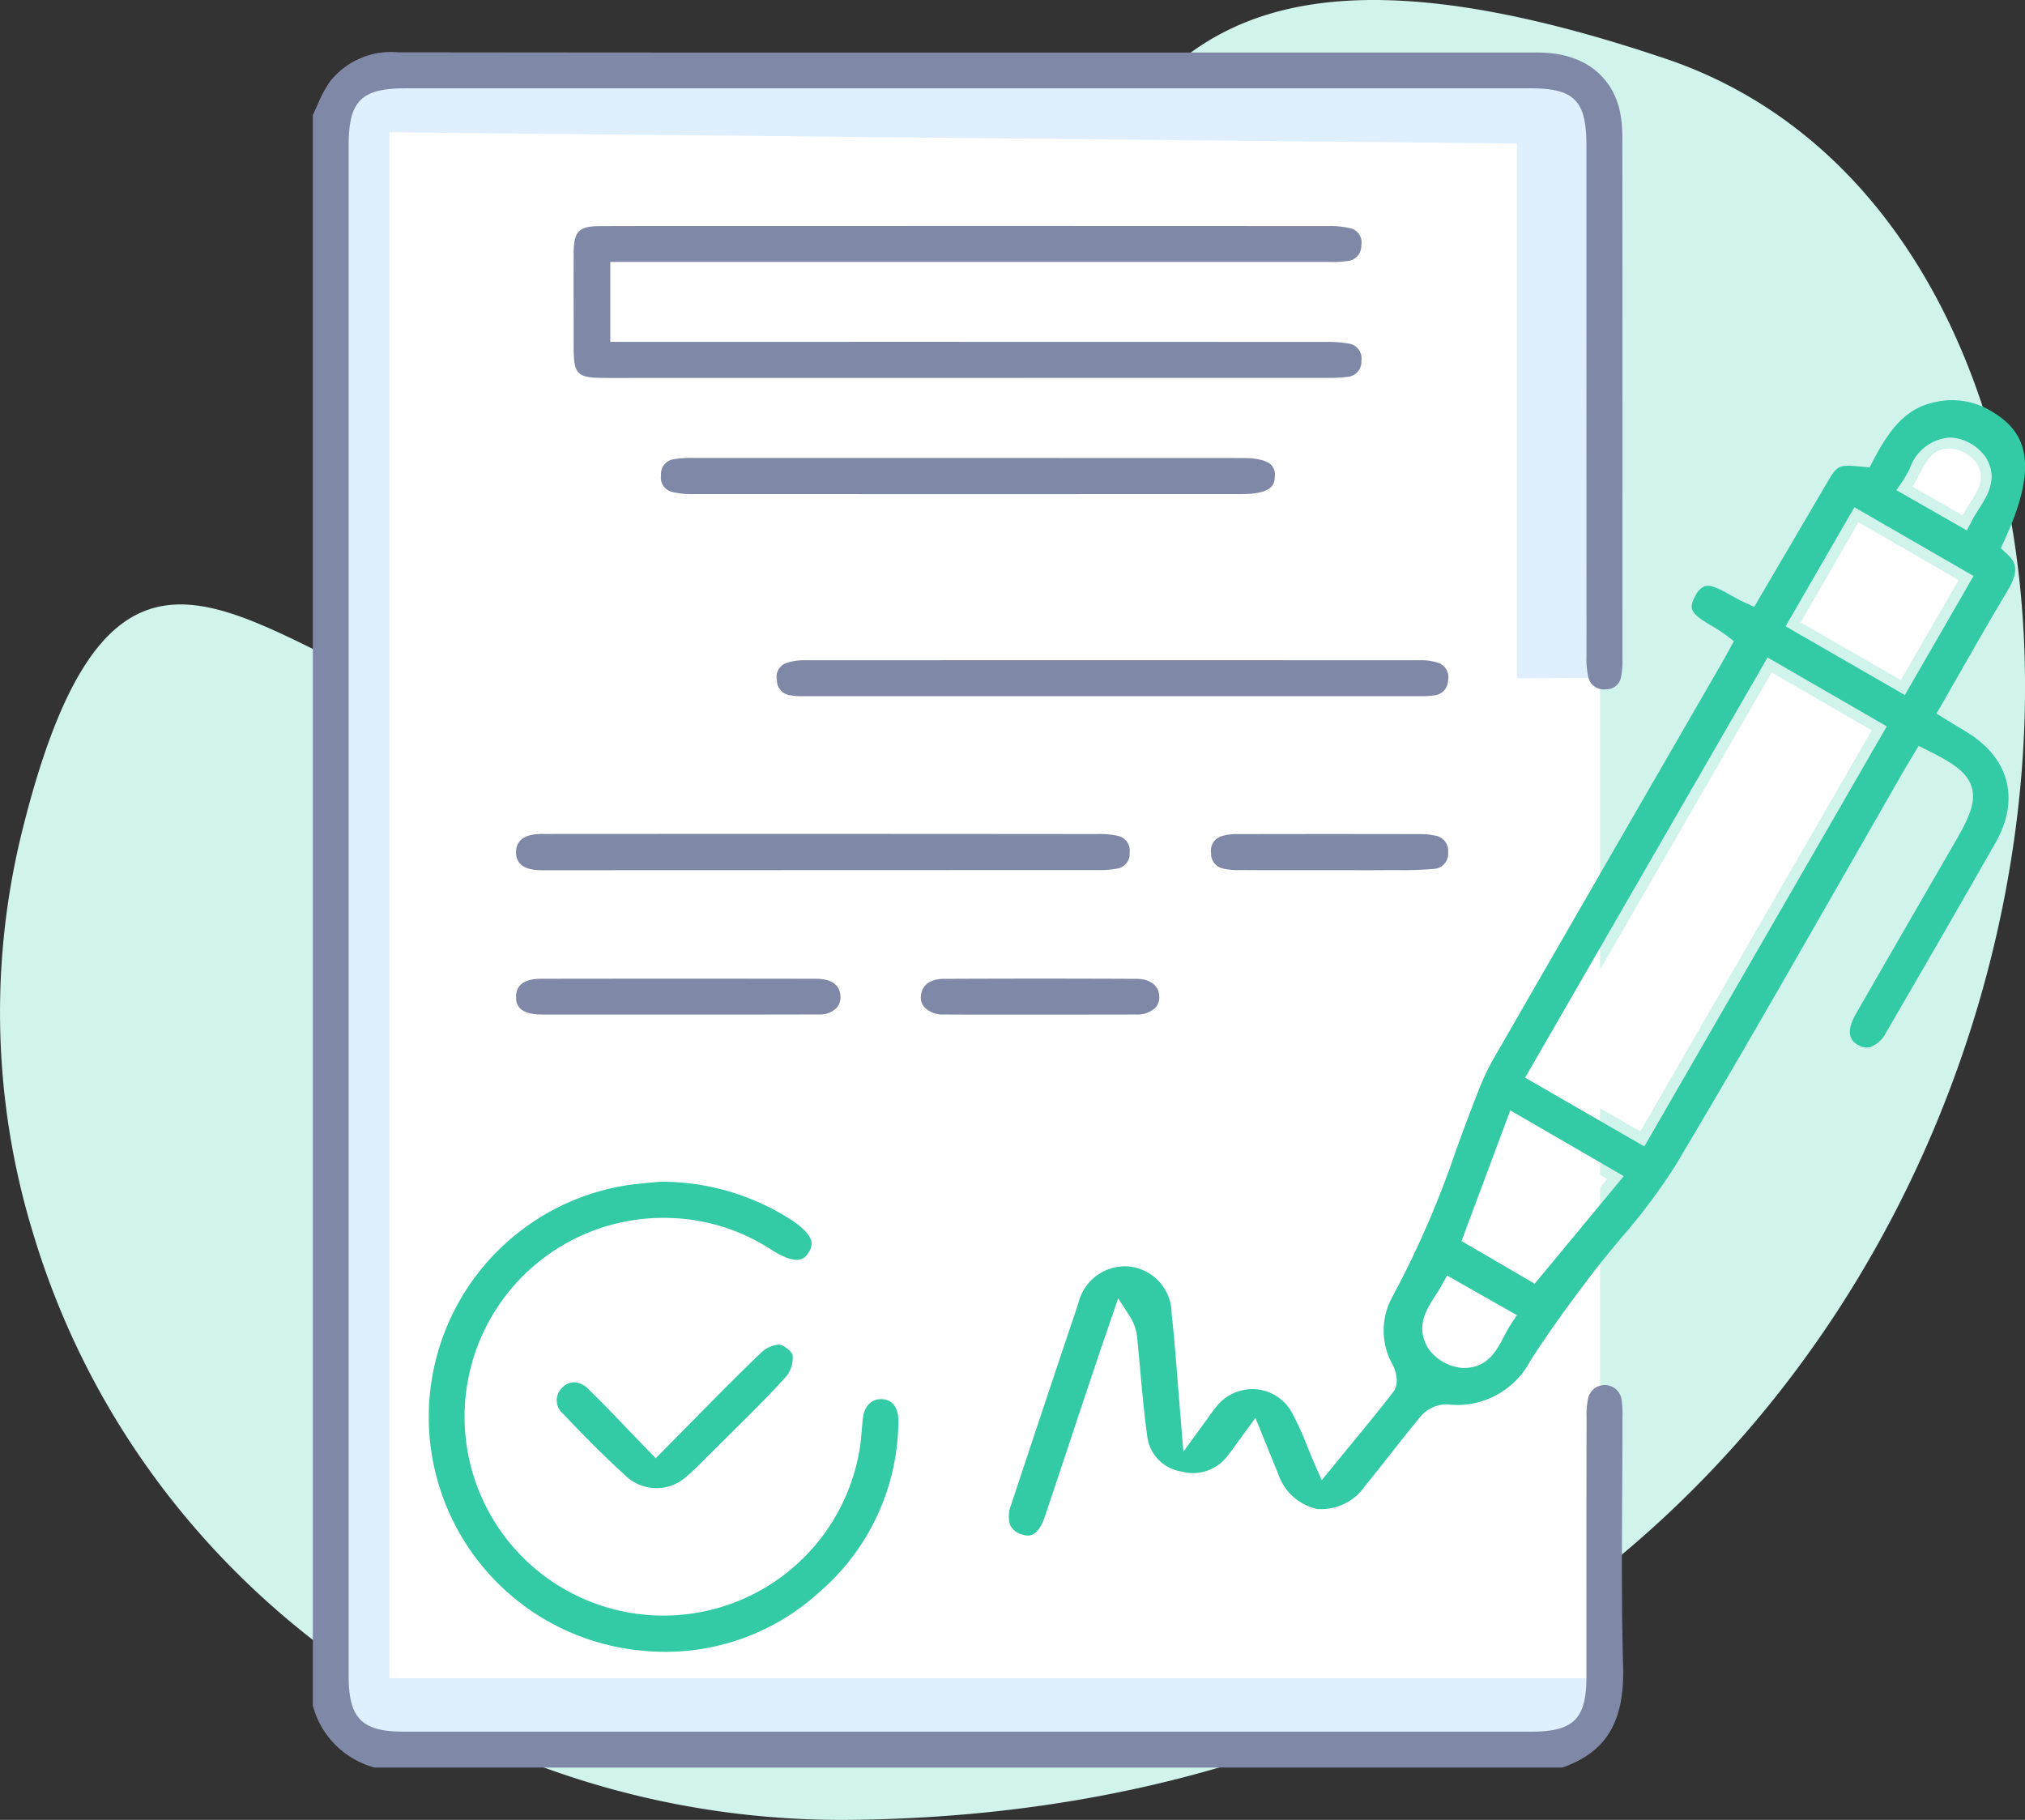
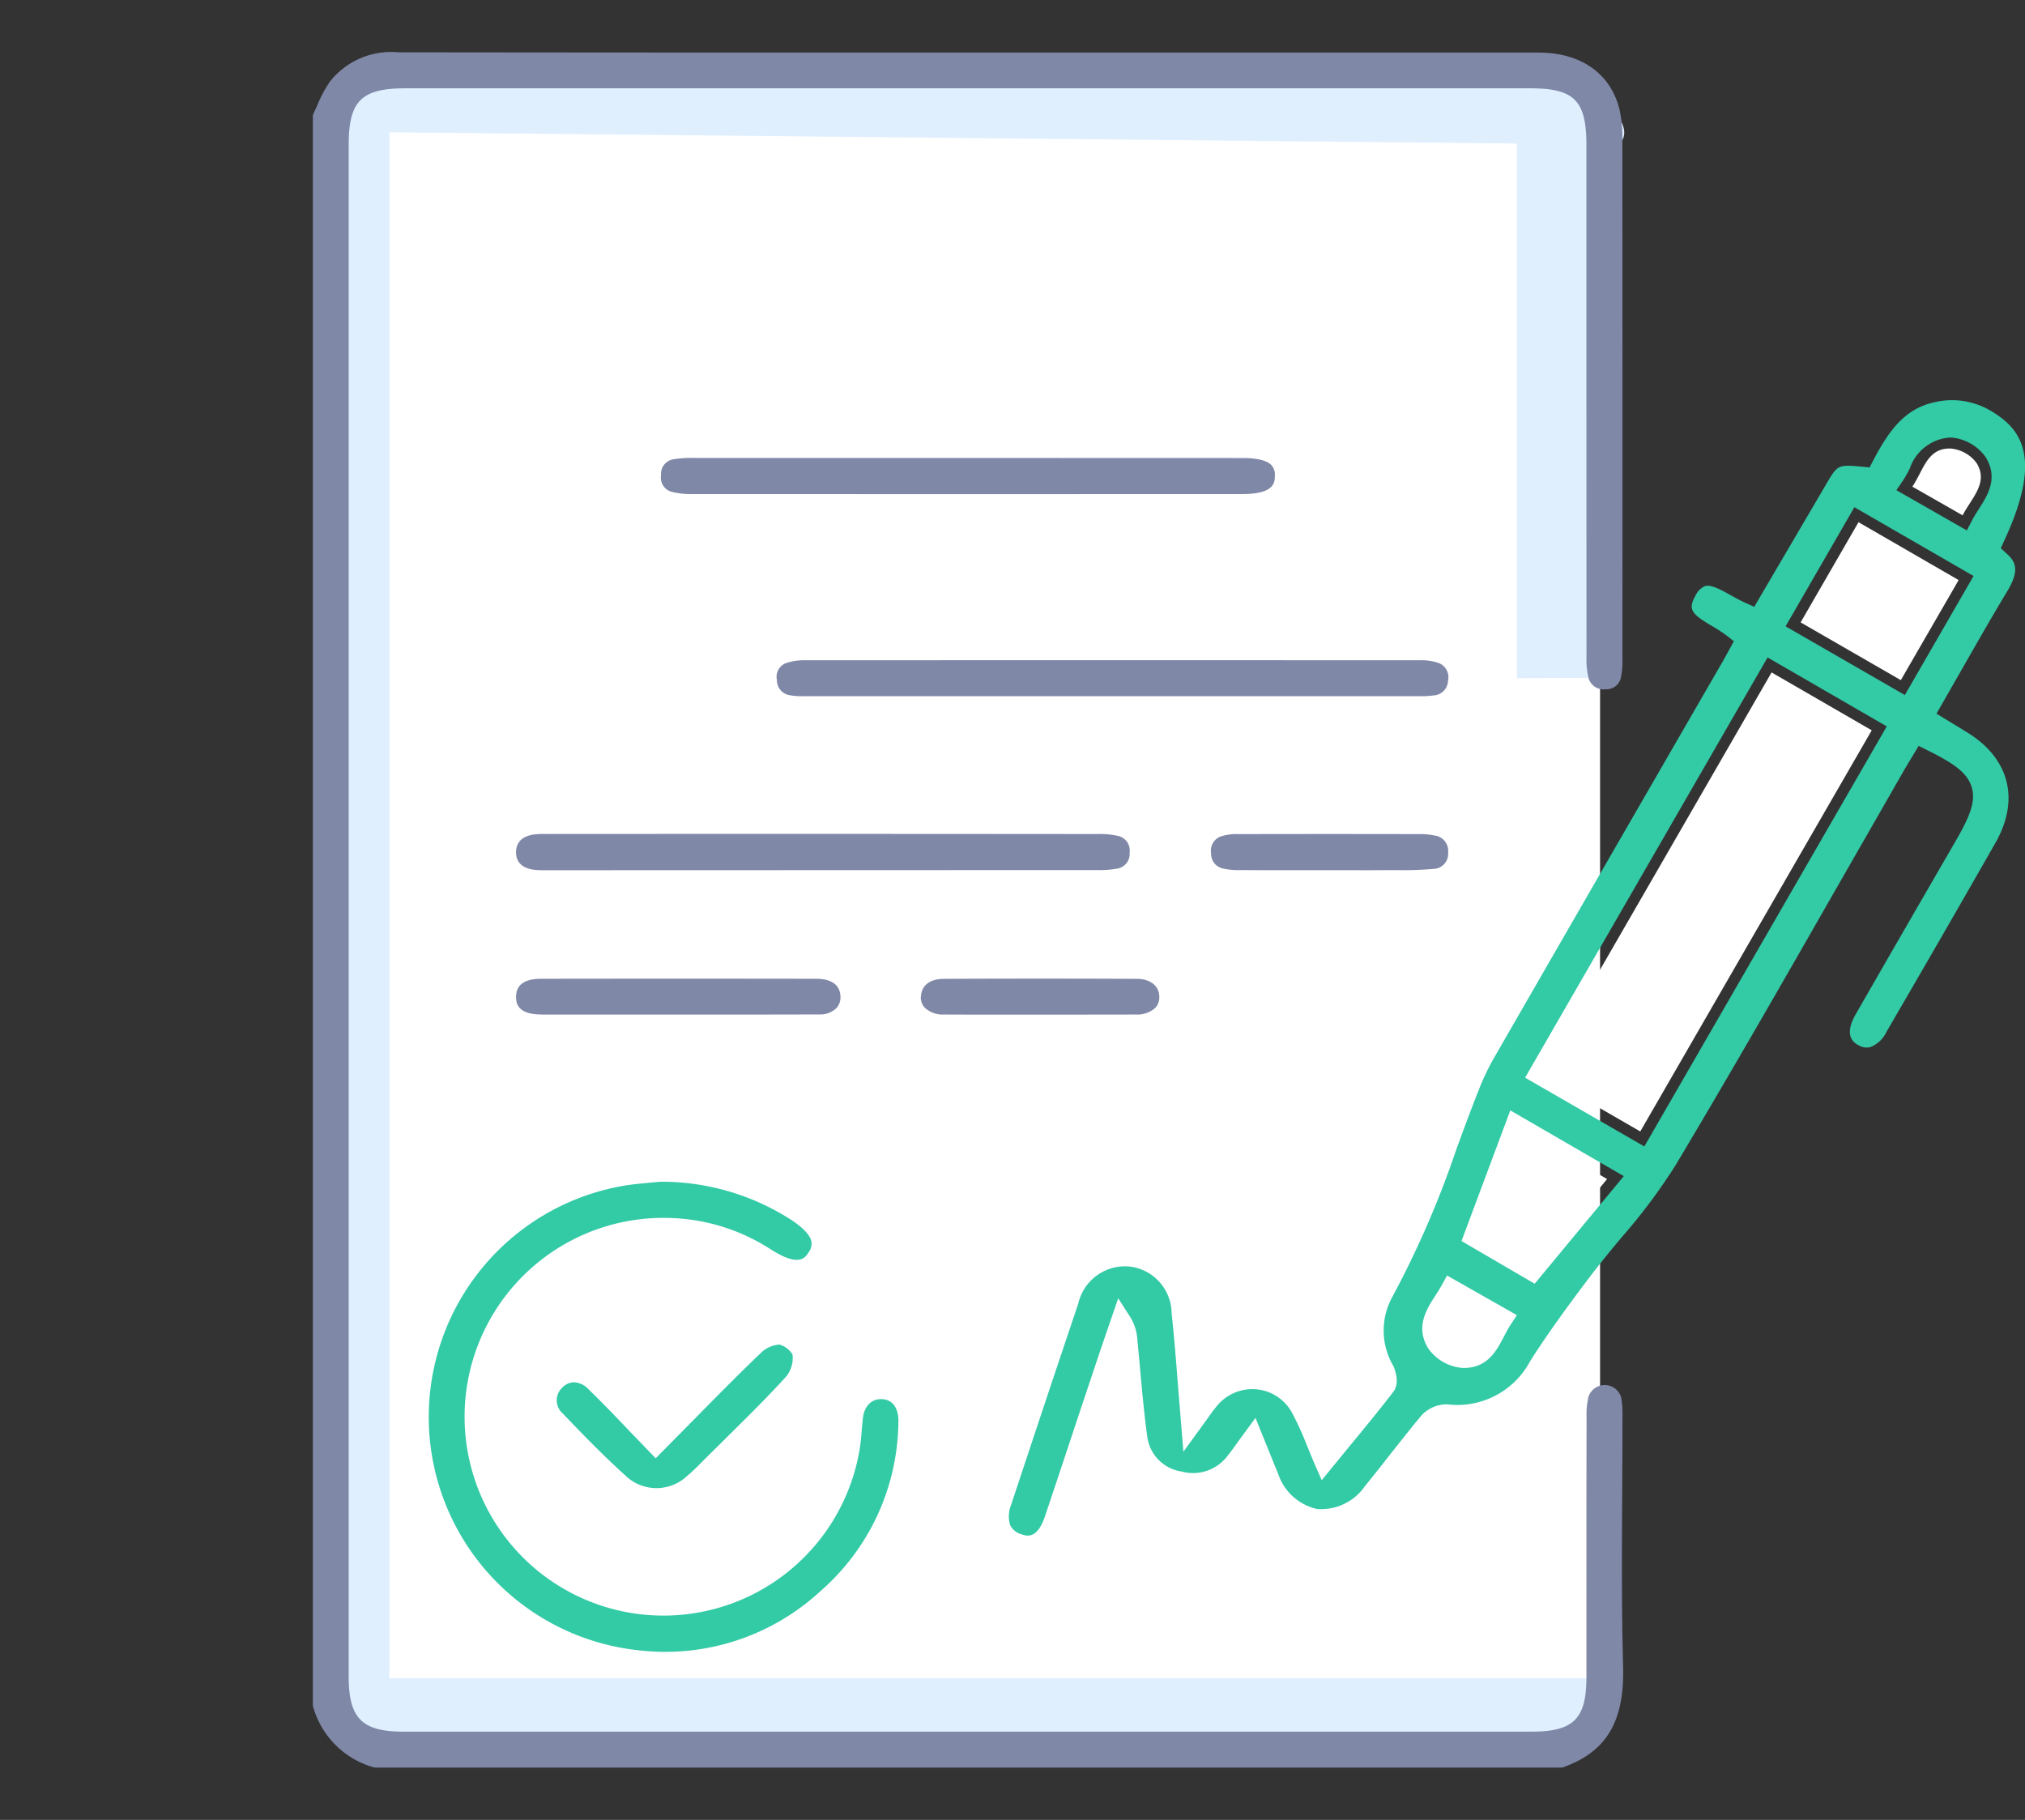
<svg xmlns="http://www.w3.org/2000/svg" width="150.118" height="134.918" viewBox="0 0 150.118 134.918">
  <rect x="0" y="0" width="150.118" height="134.918" fill="#333333" stroke="none" />
  <defs>
    <clipPath id="clip-path">
      <rect id="Rectangle_11388" data-name="Rectangle 11388" width="150.118" height="134.918" fill="none" />
    </clipPath>
    <clipPath id="clip-path-2">
      <rect id="Rectangle_15864" data-name="Rectangle 15864" width="126.926" height="127.163" fill="none" />
    </clipPath>
  </defs>
  <g id="Group_60308" data-name="Group 60308" transform="translate(-95.94 -4219.244)">
    <g id="Group_27852" data-name="Group 27852" transform="translate(95.94 4219.244)">
      <g id="Group_27851" data-name="Group 27851" clip-path="url(#clip-path)">
-         <path id="Path_14655" data-name="Path 14655" d="M63.029,134.915c-27.621.279-52.682-17.079-60.594-43.544a55.906,55.906,0,0,1-.693-30.154c10.417-41.234,27.572,11.5,59.9-14.541,23.438-18.88,9.2-60.113,61.85-42.318,47.682,16.117,33.56,129.608-60.459,130.557" transform="translate(0 0)" fill="#d0f3eb" />
-       </g>
+         </g>
    </g>
    <g id="Group_41945" data-name="Group 41945" transform="translate(119.132 4223.113)">
      <rect id="Rectangle_15863" data-name="Rectangle 15863" width="93.175" height="122.834" transform="translate(2.249 2.629)" fill="#fff" />
      <g id="Group_41944" data-name="Group 41944" transform="translate(0 0.007)">
        <g id="Group_41943" data-name="Group 41943" clip-path="url(#clip-path-2)">
          <path id="Path_44989" data-name="Path 44989" d="M93.438,45.682l-5.308.026V6.069L4.554,5.236V119.841H94.816s-.1,4.981-3.062,5.3-87.2,0-87.2,0S.5,125.266.5,119.051V4.769A4.364,4.364,0,0,1,4.4.621c3.889-.677,87.2,0,87.2,0s5.435,3.273,4.346,5.188-2.508,39.873-2.508,39.873" transform="translate(1.127 0.695)" fill="#e0effe" />
          <path id="Path_44990" data-name="Path 44990" d="M97.132,119.642c-.117-4.223-.091-8.516-.068-12.668.01-1.9.023-3.808.019-5.713A7.6,7.6,0,0,0,97,99.8a1.266,1.266,0,0,0-2.437-.094,5.916,5.916,0,0,0-.139,1.53q-.015,6.416-.01,12.823v6.413c0,3.1-.953,4.051-4.07,4.051H6.711c-3.069,0-4.054-.992-4.054-4.09V6.881c0-3.25.946-4.187,4.216-4.187H90.249c3.27,0,4.164.907,4.164,4.223v7.57q0,15.137.006,30.281a6.287,6.287,0,0,0,.146,1.633,1.161,1.161,0,0,0,1.28.843,1.087,1.087,0,0,0,1.137-.93,5.674,5.674,0,0,0,.1-1.3q.01-19.245-.006-38.479a9.539,9.539,0,0,0-.214-2.291c-.677-2.67-2.868-4.2-6.018-4.2H34.555Q20.444.041,6.342.024H6.316A5.763,5.763,0,0,0,1.254,2.214a9.393,9.393,0,0,0-.92,1.727C.224,4.188.11,4.434,0,4.68V122.595a6.477,6.477,0,0,0,4.586,4.592H92.621c3.283-1.15,4.631-3.409,4.511-7.544" transform="translate(0 -0.023)" fill="#8088a8" />
          <path id="Path_44991" data-name="Path 44991" d="M78.885,55.771a1.128,1.128,0,0,0,.881.159,2.18,2.18,0,0,0,1.2-1.112l1.325-2.281Q85.7,46.67,89.058,40.783c1.85-3.25,1.018-6.339-2.223-8.264l-2.149-1.312L86.55,27.95c1.134-1.983,2.239-3.921,3.39-5.833.891-1.484.658-2.139-.045-2.768l-.444-.405L89.7,18.4c2.917-6.258,1.235-8.341-1.021-9.66a5.609,5.609,0,0,0-4.041-.642c-2.217.447-3.422,2-4.66,4.372l-.25.483L79.19,12.9c-1.841-.165-1.828-.162-2.735,1.387l-5.279,9-.668-.3c-.347-.156-.706-.356-1.063-.554-.716-.405-1.455-.807-1.912-.687a1.406,1.406,0,0,0-.726.739c-.567,1.008-.253,1.342,1.222,2.217a10.975,10.975,0,0,1,1.089.706l.548.428-.47.859c-.178.321-.334.616-.506.9l-4.9,8.484q-6,10.388-11.984,20.786a17.934,17.934,0,0,0-1.066,2.275c-.583,1.462-1.128,2.943-1.666,4.42a71.3,71.3,0,0,1-4.761,10.95,5.164,5.164,0,0,0,.1,5.042c.023.049.574,1.212,0,1.941-1.112,1.445-2.272,2.852-3.467,4.3l-1.834,2.243-.535-1.222c-.2-.46-.376-.907-.554-1.335a22.257,22.257,0,0,0-1.1-2.421,3.347,3.347,0,0,0-2.638-1.76,3.4,3.4,0,0,0-3,1.306c-.23.275-.431.561-.677.911l-1.75,2.408-.386-4.705c-.146-1.9-.288-3.72-.486-5.529a3.529,3.529,0,0,0-3.049-3.487,3.785,3.785,0,0,0-.428-.023,3.557,3.557,0,0,0-3.445,2.761Q18.559,82.383,16.1,89.824a2.291,2.291,0,0,0-.094,1.52,1.328,1.328,0,0,0,.891.713c.344.12,1.131.36,1.7-1.348q1.254-3.738,2.489-7.476L22.369,79.4c.272-.823.554-1.64.836-2.466l.82-2.385.911,1.419a3.594,3.594,0,0,1,.512,1.7c.075.742.143,1.491.211,2.243.149,1.656.3,3.312.531,4.958a3,3,0,0,0,2.531,2.521,3.2,3.2,0,0,0,3.445-1.209c.237-.292.457-.6.7-.943L34.2,83.417l.9,2.22c.275.677.522,1.3.778,1.909a3.939,3.939,0,0,0,2.9,2.625,3.955,3.955,0,0,0,3.542-1.7q.88-1.084,1.74-2.187c.8-1.014,1.6-2.032,2.424-3.024a2.558,2.558,0,0,1,1.925-.849,6.113,6.113,0,0,0,6.164-3.221c1.436-2.249,3.024-4.391,4.385-6.19.755-1,1.562-1.98,2.372-2.952a43.236,43.236,0,0,0,3.992-5.328c4.161-6.961,8.254-14.116,12.214-21.038q2.353-4.1,4.7-8.2c.175-.308.366-.616.567-.953l.561-.933.668.334c1.863.924,2.936,1.633,3.263,2.722.321,1.063-.146,2.178-1.112,3.866l-2.557,4.42q-2.46,4.258-4.913,8.526c-.946,1.649-.143,2.129.162,2.314m3.331-41.856a8.553,8.553,0,0,0,.5-.888,3.383,3.383,0,0,1,3.03-2.3,3.493,3.493,0,0,1,2.589,1.445c.972,1.565.152,2.845-.509,3.873-.169.269-.344.538-.489.82l-.389.752-5.224-2.985Zm-29.1,62.6c-.172.266-.321.554-.467.83-.548,1.056-1.222,2.362-2.988,2.362h-.068A3.429,3.429,0,0,1,47,78.252c-.959-1.585-.123-2.887.551-3.924.156-.243.314-.489.454-.742l.4-.726L53.582,75.8ZM54.9,73.468l-5.425-3.163,3.617-9.686,8.413,4.874Zm8.128-10.176-8.837-5.1L72.164,27.04,81,32.15ZM82.34,29.827,73.5,24.732l5.1-8.831,8.834,5.1Z" transform="translate(35.678 17.824)" fill="#33caa6" />
-           <path id="Path_44992" data-name="Path 44992" d="M61.932,15.242a9.452,9.452,0,0,0,1.387-.075A1.112,1.112,0,0,0,64.366,14l0-.039a1.1,1.1,0,0,0-.917-1.257l-.045-.006a8.4,8.4,0,0,0-1.585-.12q-21.724-.01-43.444-.006H8.688V6.648H62.055a7.051,7.051,0,0,0,1.28-.068,1.116,1.116,0,0,0,1.024-1.15,1.076,1.076,0,0,0-.82-1.28A6.453,6.453,0,0,0,61.9,3.987q-17.495-.01-34.986-.006H14.295q-3.169,0-6.335.01c-1.607,0-1.983.382-1.99,2.006s-.006,3.231,0,4.848v1.941c0,2.278.191,2.463,2.521,2.463Z" transform="translate(13.364 8.895)" fill="#8088a8" />
          <path id="Path_44993" data-name="Path 44993" d="M37.471,43.575c-.006-.58-.175-1.562-1.235-1.614-.778-.016-1.309.512-1.41,1.474l-.071.778c-.042.506-.081,1.014-.169,1.517A14.743,14.743,0,1,1,20.7,28.538a14.472,14.472,0,0,1,7.262,2.294c2.123,1.368,2.589.658,2.832.272a1.077,1.077,0,0,0,.224-.836c-.071-.334-.4-.891-1.575-1.646a17.769,17.769,0,0,0-9.618-2.777l-.4.036c-.509.045-1.222.11-1.928.2a17.393,17.393,0,0,0,.859,34.516,16.937,16.937,0,0,0,13.3-4.372,16.831,16.831,0,0,0,5.81-12.648" transform="translate(5.941 57.887)" fill="#33caa6" />
          <path id="Path_44994" data-name="Path 44994" d="M59.385,16.516a1.122,1.122,0,0,0,1-1.1,1.126,1.126,0,0,0-.791-1.329,4.036,4.036,0,0,0-1.319-.172q-22.749-.01-45.489,0a4.269,4.269,0,0,0-1.429.194,1.083,1.083,0,0,0-.723,1.27A1.116,1.116,0,0,0,11.6,16.51a5.1,5.1,0,0,0,1.066.068h45.6a6.1,6.1,0,0,0,1.112-.065" transform="translate(23.77 31.157)" fill="#8088a8" />
          <path id="Path_44995" data-name="Path 44995" d="M49.171,20.466a1.094,1.094,0,0,0,.962-1.189,1.1,1.1,0,0,0-.888-1.244,5.912,5.912,0,0,0-1.53-.133q-20.29-.019-40.573-.006H6.657a4.554,4.554,0,0,0-.557.023c-.959.1-1.445.554-1.452,1.332,0,.972.787,1.251,1.445,1.309.3.029.6.023.9.023h.275l40.453-.013a6.954,6.954,0,0,0,1.445-.1" transform="translate(10.415 40.057)" fill="#8088a8" />
          <path id="Path_44996" data-name="Path 44996" d="M25.585,9.289H10.416a8.272,8.272,0,0,0-1.471.091,1.1,1.1,0,0,0-.969,1.193,1.09,1.09,0,0,0,.872,1.248,6.065,6.065,0,0,0,1.53.146q20.348.01,40.7,0c2.385,0,2.395-.872,2.4-1.335a1.043,1.043,0,0,0-.262-.82c-.233-.237-.787-.515-2.1-.515Z" transform="translate(17.836 20.784)" fill="#8088a8" />
          <path id="Path_44997" data-name="Path 44997" d="M6.516,23.861H19.588q3.762,0,7.538-.01a1.713,1.713,0,0,0,1.28-.48,1.2,1.2,0,0,0,.285-.937c-.087-1.014-1.031-1.228-1.805-1.228q-10.184-.015-20.364,0c-1.241,0-1.87.444-1.873,1.332,0,.36,0,1.312,1.867,1.316" transform="translate(10.417 47.479)" fill="#8088a8" />
          <path id="Path_44998" data-name="Path 44998" d="M10.716,39.324a3.315,3.315,0,0,0,4.54-.023c.437-.363.833-.771,1.231-1.173l1.88-1.863c1.419-1.406,2.894-2.855,4.248-4.355a2.2,2.2,0,0,0,.444-1.607,1.685,1.685,0,0,0-.966-.732,2.148,2.148,0,0,0-1.4.638c-1.756,1.679-3.461,3.416-5.25,5.234L12.916,38l-1.967-2.042c-1.014-1.063-1.987-2.08-3-3.062a1.588,1.588,0,0,0-1.089-.531,1.232,1.232,0,0,0-.888.415A1.286,1.286,0,0,0,5.942,34.6a.929.929,0,0,0,.1.094c1.368,1.436,2.978,3.1,4.679,4.631" transform="translate(12.5 66.234)" fill="#33caa6" />
          <path id="Path_44999" data-name="Path 44999" d="M20.563,19.271a1.11,1.11,0,0,0,.888,1.18,4.972,4.972,0,0,0,1.277.113c1.6.013,3.208.01,4.806.01h3.059c1.014,0,2.029.006,3.046-.006H34.4a25.6,25.6,0,0,0,2.667-.091,1.111,1.111,0,0,0,1.066-1.154l0-.062A1.147,1.147,0,0,0,37.106,18H37.1a4.709,4.709,0,0,0-.953-.1q-6.776-.015-13.556,0a3.822,3.822,0,0,0-1.212.139,1.124,1.124,0,0,0-.826,1.235" transform="translate(46.029 40.062)" fill="#8088a8" />
          <path id="Path_45000" data-name="Path 45000" d="M13.909,22.531a1.106,1.106,0,0,0,.311.839,1.966,1.966,0,0,0,1.426.489c1.643.01,3.292.006,4.945.006H24.8q2.513,0,5.033-.006a2.014,2.014,0,0,0,1.445-.48,1.143,1.143,0,0,0,.311-.843c-.01-.8-.664-1.319-1.666-1.322q-7.16-.034-14.307,0c-1.043,0-1.669.5-1.695,1.316" transform="translate(31.161 47.477)" fill="#8088a8" />
          <path id="Path_45001" data-name="Path 45001" d="M35.5,48.224c-2.5-1.445-4.89-2.819-7.428-4.287,5.717-9.91,11.41-19.778,17.162-29.743,2.482,1.436,4.89,2.823,7.424,4.291-5.726,9.923-11.4,19.765-17.159,29.739" transform="translate(62.906 31.781)" fill="#fff" />
          <path id="Path_45002" data-name="Path 45002" d="M45.749,15.048l-4.287,7.418-7.428-4.281c1.436-2.479,2.839-4.91,4.291-7.428,2.5,1.445,4.91,2.839,7.424,4.291" transform="translate(76.258 24.08)" fill="#fff" />
          <path id="Path_45003" data-name="Path 45003" d="M29.626,24.577l6.75,3.911c-1.9,2.291-3.707,4.479-5.554,6.7-1.429-.83-2.793-1.63-4.236-2.466,1.008-2.712,2-5.357,3.036-8.15" transform="translate(59.57 55.046)" fill="#fff" />
          <path id="Path_45004" data-name="Path 45004" d="M36.59,11.9c.83-1.222,1.1-2.878,2.832-2.826a2.683,2.683,0,0,1,1.922,1.063c.911,1.462-.331,2.554-1.027,3.889-1.228-.7-2.4-1.374-3.727-2.126" transform="translate(81.985 20.302)" fill="#fff" />
          <path id="Path_45005" data-name="Path 45005" d="M30.677,30.435c-.8,1.251-1.112,2.855-2.823,2.823a2.641,2.641,0,0,1-1.909-1.069c-.881-1.455.308-2.557,1.021-3.853Z" transform="translate(57.433 63.466)" fill="#fff" />
        </g>
      </g>
    </g>
  </g>
</svg>